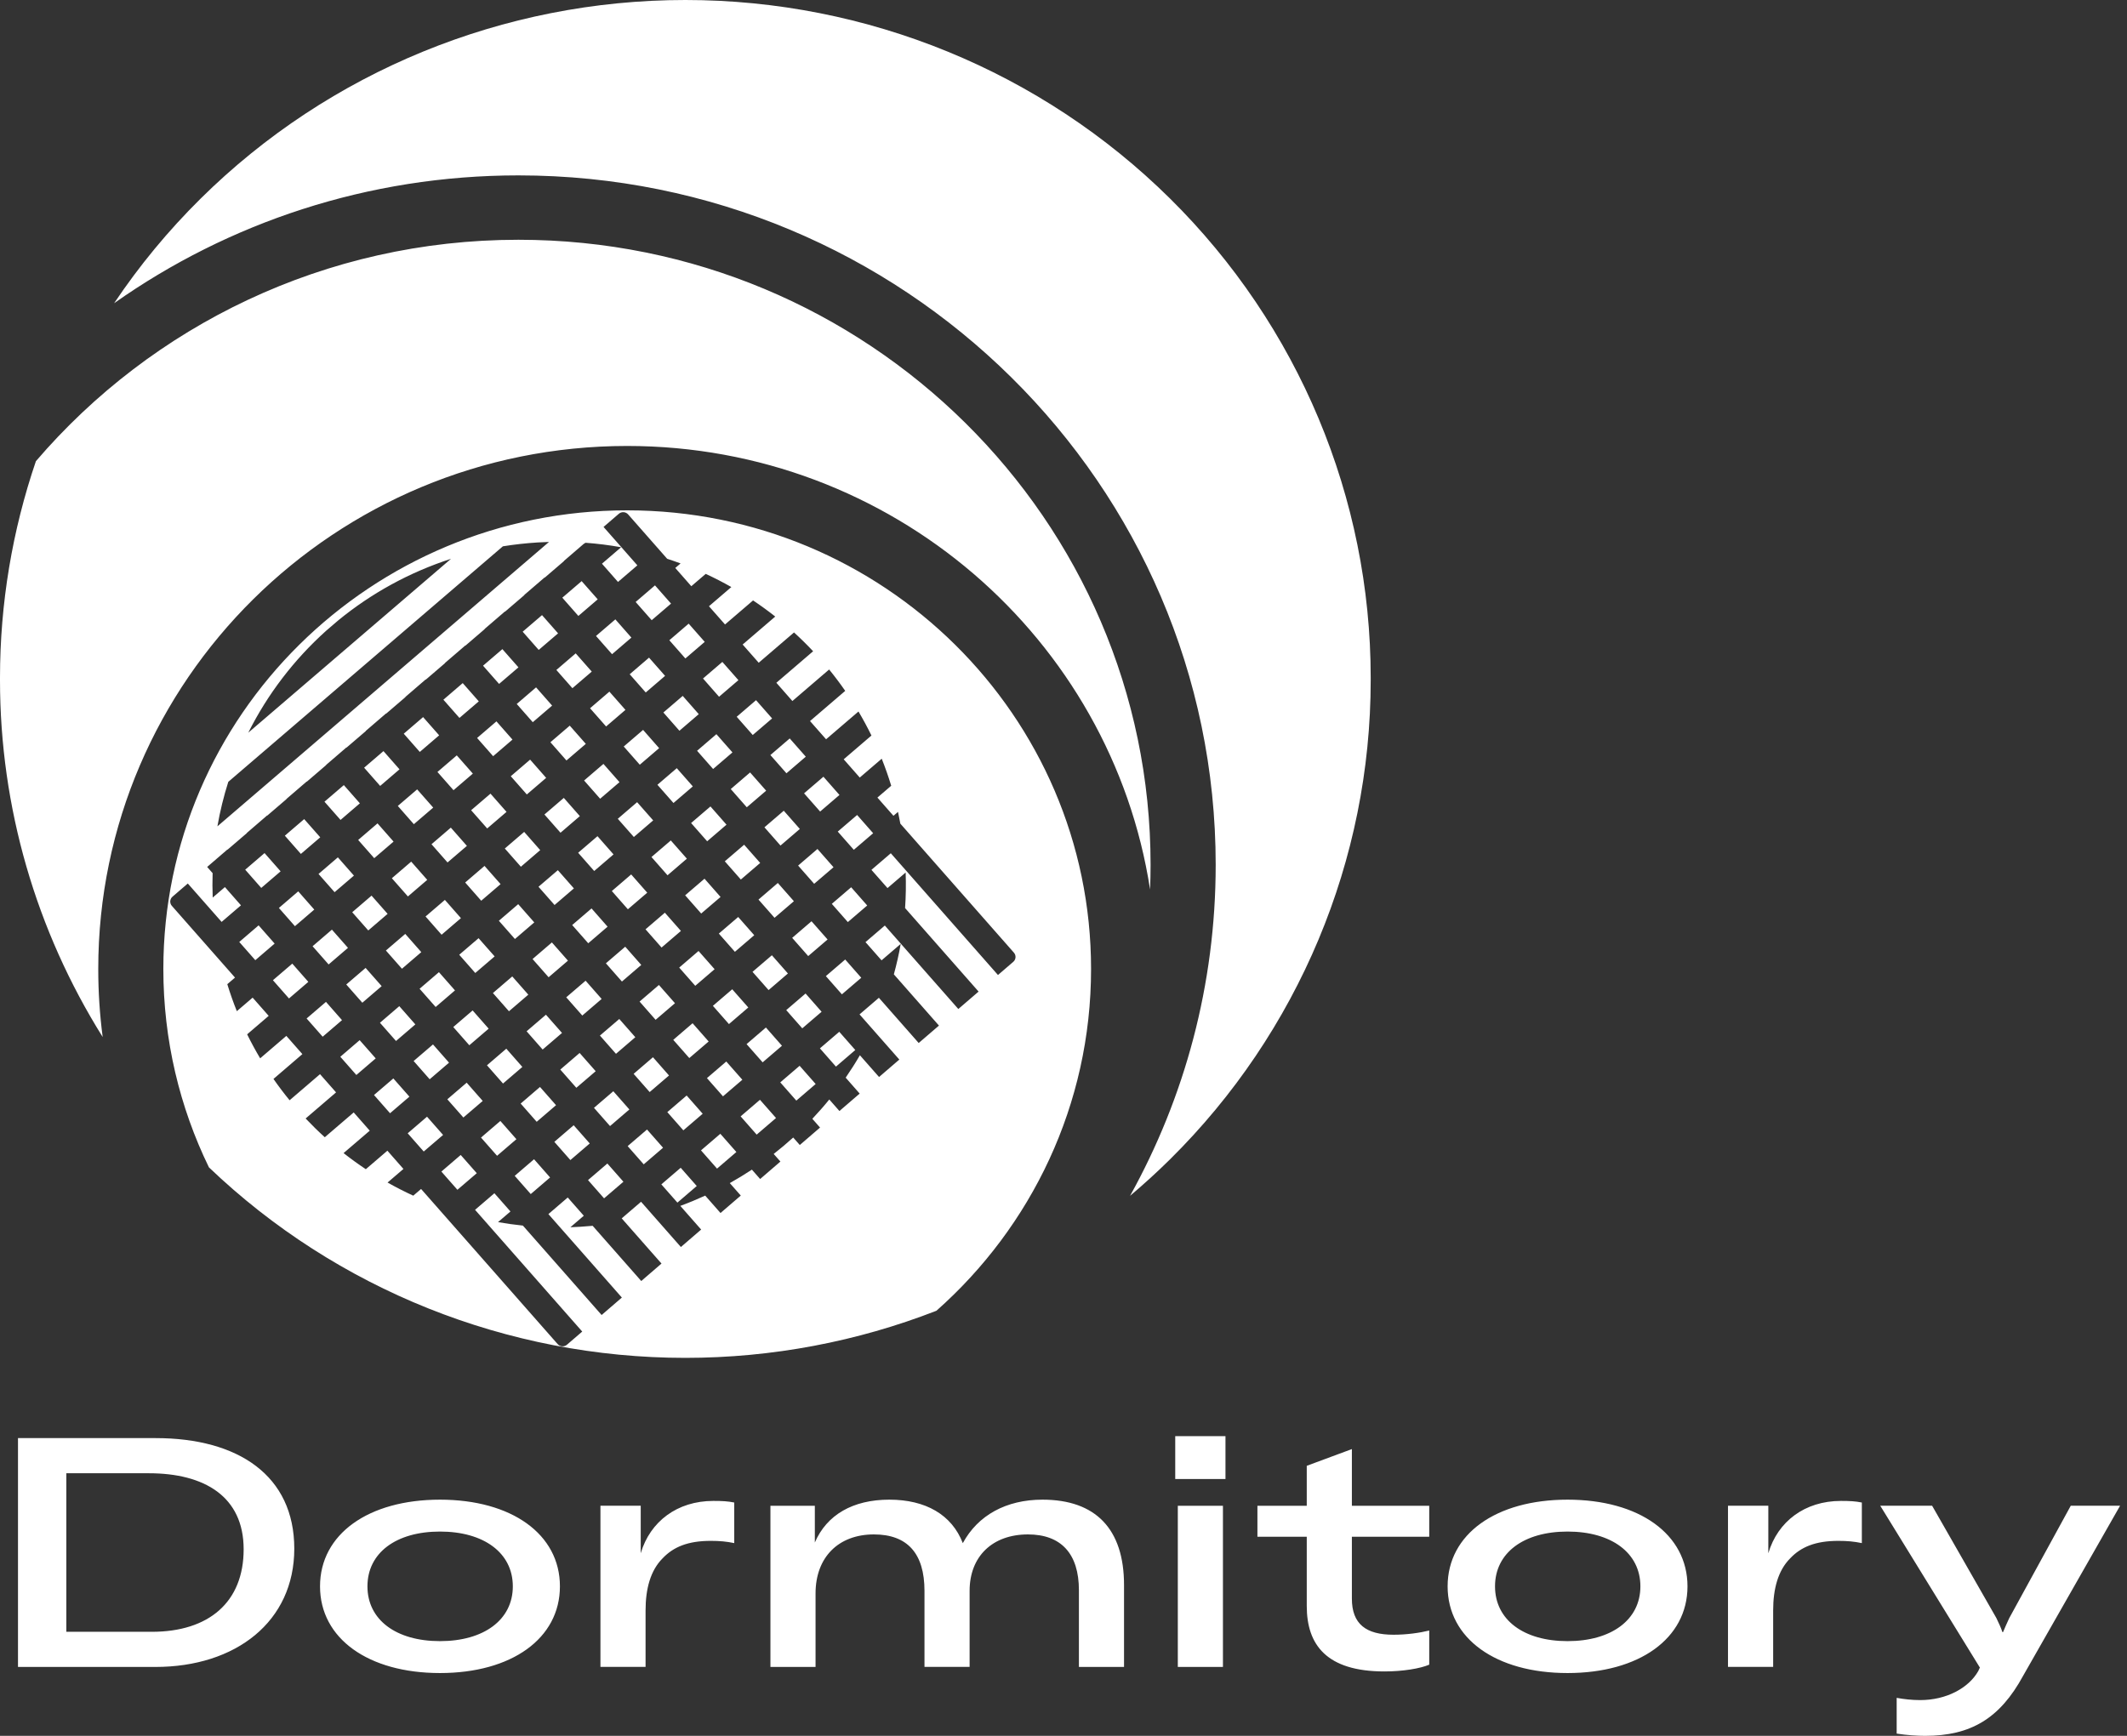
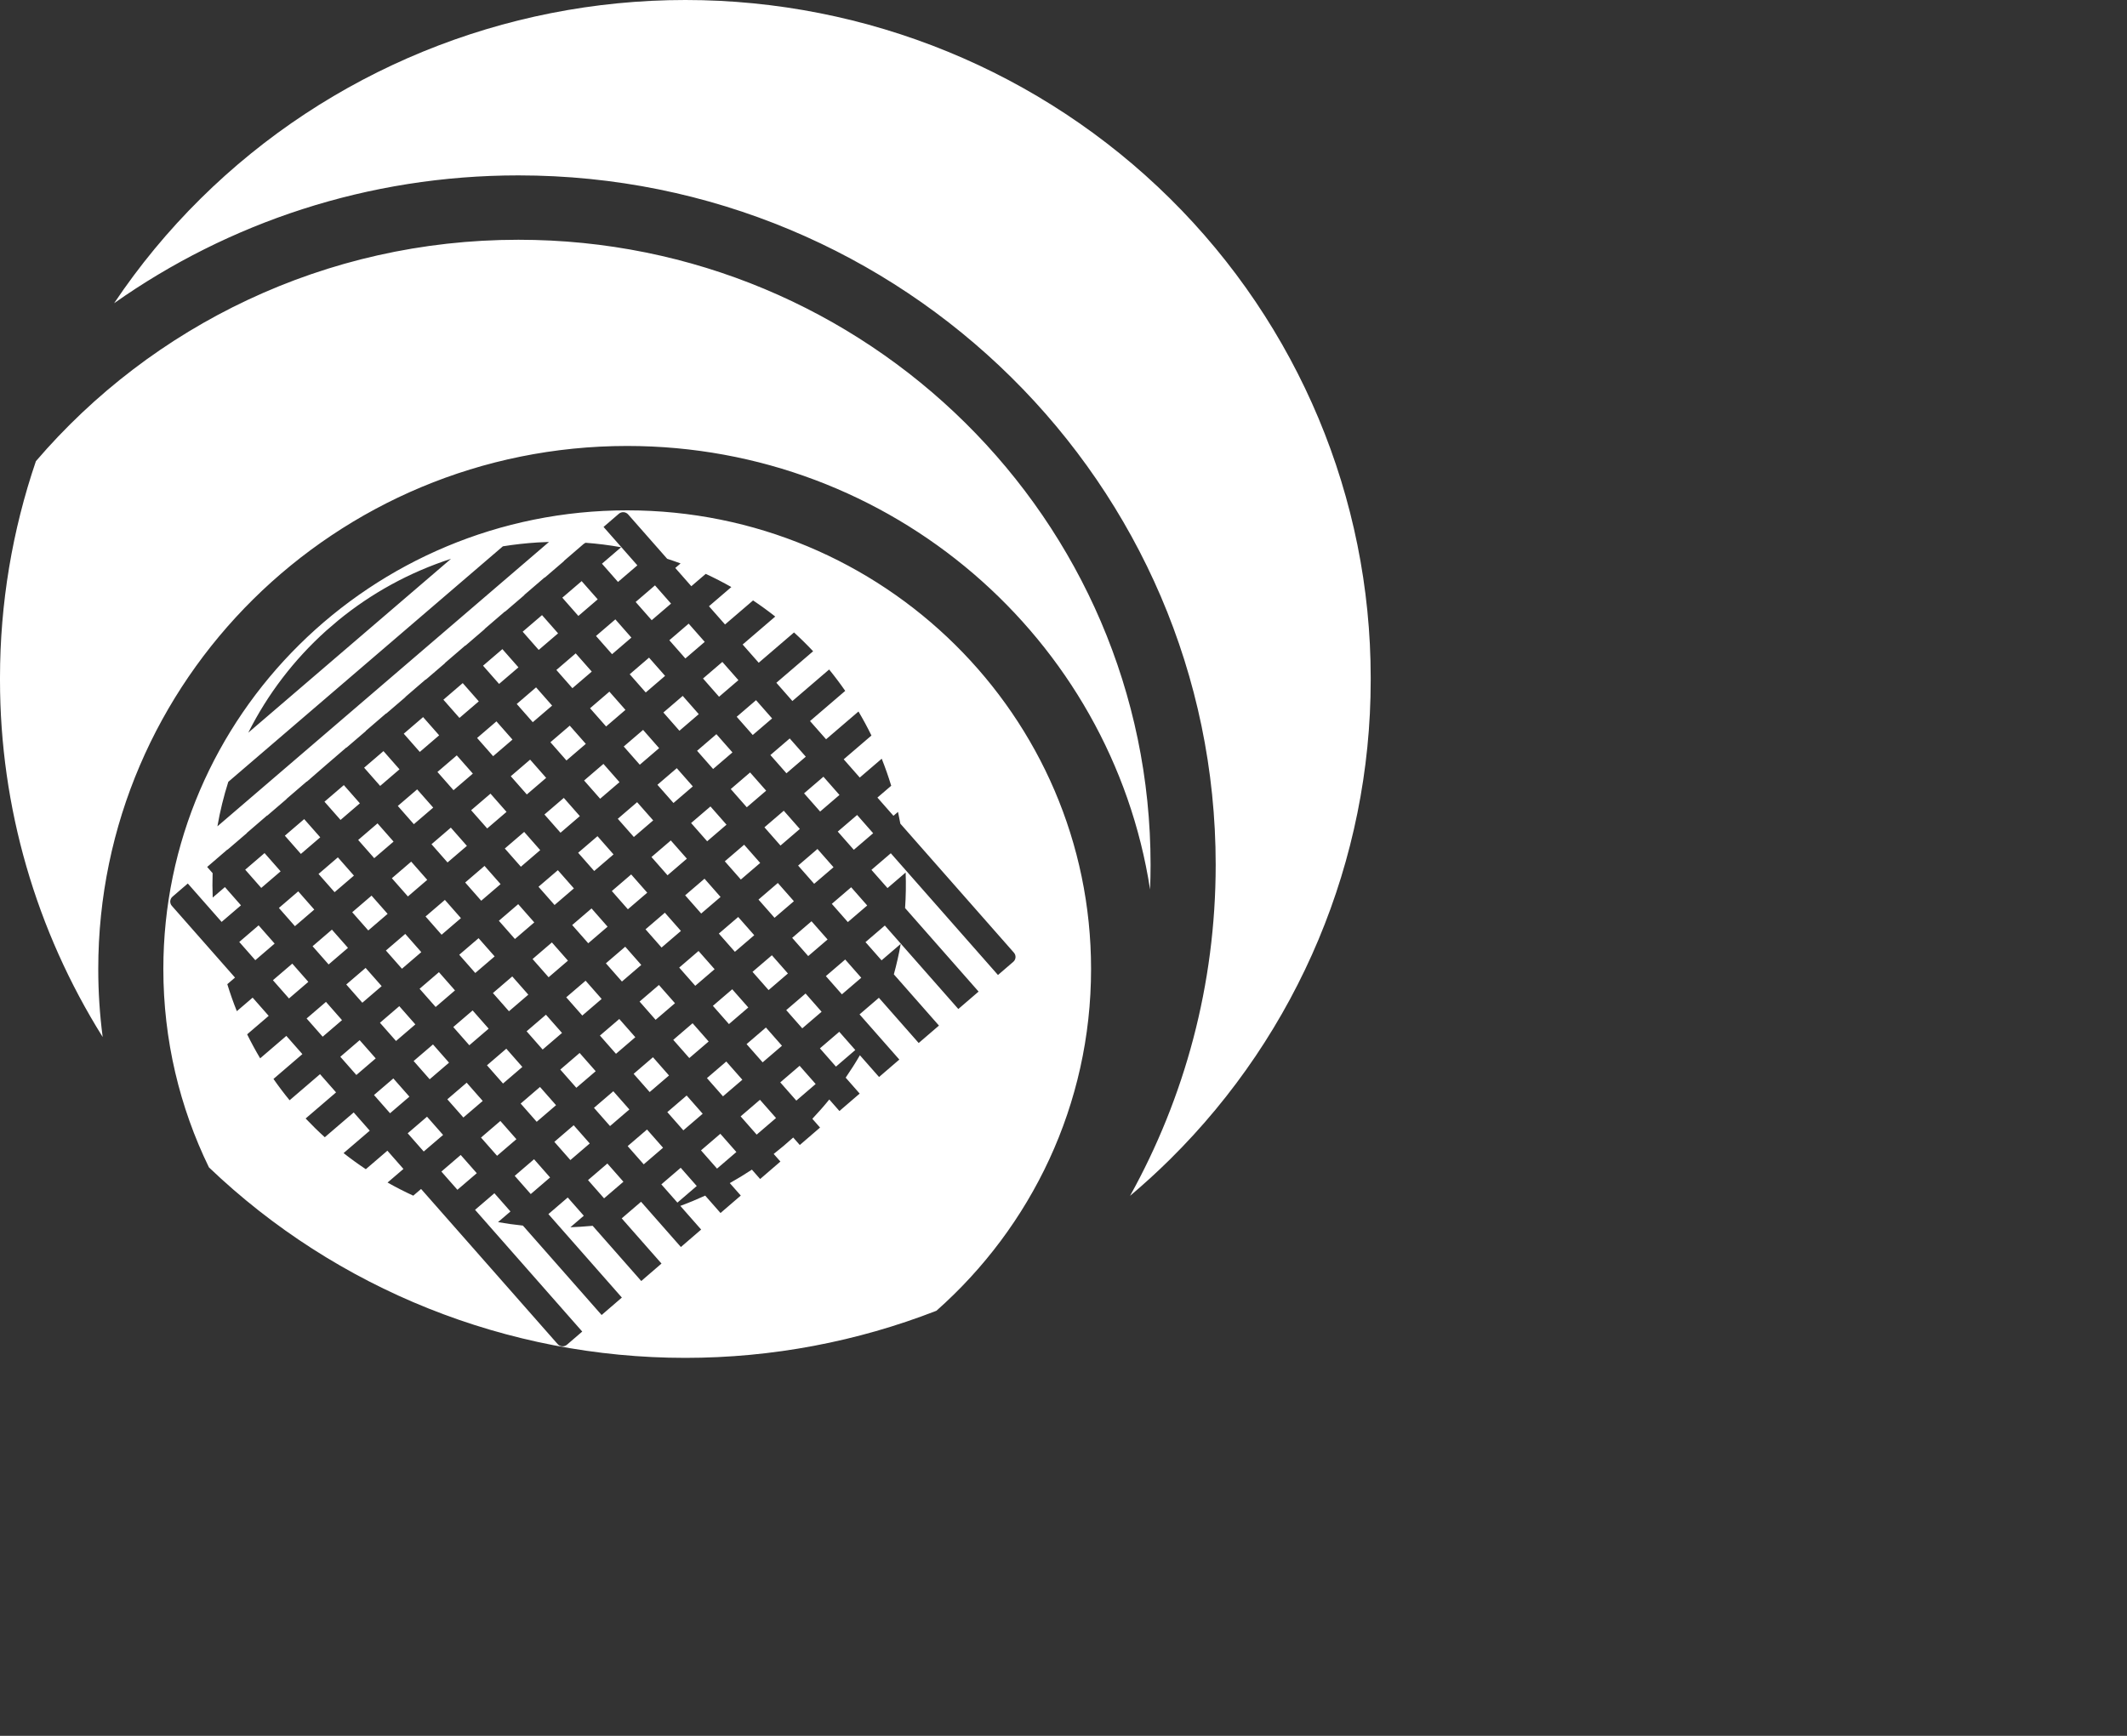
<svg xmlns="http://www.w3.org/2000/svg" width="98" height="80" viewBox="0 0 98 80" fill="none">
  <rect x="0" y="0" width="98" height="80" fill="#333333" stroke="none" />
-   <path fill-rule="evenodd" clip-rule="evenodd" d="M0.829 76.823V66.278H7.173C10.99 66.278 13.559 68.015 13.559 71.373C13.559 74.731 10.87 76.825 7.157 76.825H0.831L0.829 76.823ZM3.056 75.205H6.993C9.623 75.205 11.226 73.838 11.226 71.402C11.226 68.966 9.414 67.898 6.859 67.898H3.056V75.205ZM14.745 73.11C14.745 70.703 16.973 69.115 20.272 69.115C23.569 69.115 25.798 70.703 25.798 73.11C25.798 75.517 23.569 77.106 20.272 77.106C16.973 77.106 14.745 75.516 14.745 73.11ZM23.628 73.11C23.628 71.565 22.291 70.585 20.272 70.585C18.252 70.585 16.93 71.565 16.93 73.11C16.93 74.655 18.252 75.635 20.272 75.635C22.291 75.635 23.628 74.655 23.628 73.11ZM29.523 71.58C29.954 70.124 31.202 69.173 32.865 69.173C33.281 69.173 33.533 69.187 33.83 69.247V71.117C33.473 71.043 33.162 71.014 32.745 71.014C31.691 71.014 31.023 71.297 30.531 71.817C29.966 72.382 29.744 73.228 29.744 74.223V76.821H27.665V69.395H29.521V71.578L29.523 71.58ZM35.497 69.397H37.543V71.09C38.092 69.814 39.297 69.115 40.974 69.115C42.651 69.115 43.856 69.811 44.361 71.119C45.058 69.829 46.366 69.115 48.031 69.115C50.482 69.115 51.789 70.466 51.789 73.05V76.823H49.71V73.288C49.71 71.609 48.893 70.717 47.362 70.717C45.728 70.717 44.674 71.728 44.674 73.317V76.821H42.595V73.317C42.595 71.594 41.808 70.717 40.264 70.717C38.63 70.717 37.576 71.771 37.576 73.436V76.823H35.497V69.397ZM54.148 68.164V66.188H56.463V68.164H54.148ZM54.267 76.823V69.397H56.346V76.823H54.267ZM57.935 70.823V69.397H60.208V67.555L62.287 66.784V69.397H65.851V70.823H62.287V73.676C62.287 74.85 62.941 75.34 64.204 75.34C64.826 75.34 65.42 75.252 65.851 75.146V76.72C65.435 76.898 64.635 77.032 63.787 77.032C61.113 77.032 60.208 75.798 60.208 74.016V70.823H57.935ZM66.698 73.11C66.698 70.703 68.925 69.115 72.224 69.115C75.522 69.115 77.75 70.703 77.75 73.11C77.75 75.517 75.522 77.106 72.224 77.106C68.925 77.106 66.698 75.516 66.698 73.11ZM75.58 73.11C75.58 71.565 74.243 70.585 72.224 70.585C70.204 70.585 68.882 71.565 68.882 73.11C68.882 74.655 70.204 75.635 72.224 75.635C74.243 75.635 75.58 74.655 75.58 73.11ZM81.476 71.58C81.906 70.124 83.155 69.173 84.817 69.173C85.234 69.173 85.486 69.187 85.783 69.247V71.117C85.426 71.043 85.115 71.014 84.698 71.014C83.643 71.014 82.975 71.297 82.484 71.817C81.919 72.382 81.697 73.228 81.697 74.223V76.821H79.616V69.395H81.474V71.578L81.476 71.58ZM87.388 79.897V78.249C87.713 78.309 88.086 78.352 88.473 78.352C89.675 78.352 90.7 77.801 91.147 77.015L91.221 76.853L86.631 69.395H89.021L91.978 74.565C92.112 74.847 92.186 74.996 92.26 75.219H92.289C92.378 74.996 92.453 74.847 92.572 74.579L95.409 69.395H97.681L93.211 77.238C92.143 79.198 90.804 80 88.695 80C88.339 80 87.865 79.971 87.388 79.897Z" fill="white" />
-   <path fill-rule="evenodd" clip-rule="evenodd" d="M9.626 53.8C8.28 51.032 7.526 47.931 7.526 44.658C7.526 32.992 17.103 23.52 28.898 23.52C40.694 23.52 50.27 32.992 50.27 44.658C50.27 50.913 47.517 56.538 43.145 60.409C39.495 61.83 35.575 62.58 31.577 62.58C23.379 62.58 15.509 59.427 9.626 53.8ZM10.519 36.032C10.307 36.699 10.138 37.384 10.017 38.083L25.294 24.977C25.12 24.982 24.946 24.99 24.772 25C24.229 25.034 23.695 25.094 23.17 25.178L10.519 36.032ZM11.439 33.767L20.78 25.754C18.857 26.377 17.102 27.348 15.587 28.589L15.026 29.07C13.55 30.397 12.33 31.99 11.439 33.767ZM10.828 45.054L10.473 45.358C10.603 45.781 10.749 46.196 10.912 46.602L11.64 45.978L12.38 46.818L11.387 47.669C11.573 48.047 11.773 48.416 11.987 48.775L13.193 47.741L13.932 48.581L12.6 49.725C12.835 50.062 13.083 50.39 13.343 50.708L14.745 49.505L15.484 50.345L14.082 51.548C14.365 51.847 14.659 52.135 14.964 52.412L16.297 51.269L17.036 52.109L15.83 53.143C16.162 53.404 16.503 53.651 16.855 53.885L17.849 53.032L18.588 53.873L17.857 54.5C18.242 54.717 18.637 54.919 19.041 55.105L19.401 54.796L25.694 61.946C25.746 62.006 25.821 62.043 25.901 62.048C25.981 62.053 26.06 62.027 26.121 61.975L26.826 61.368L21.888 55.757L22.779 54.993L23.519 55.833L22.946 56.324C23.324 56.391 23.706 56.444 24.092 56.484L27.719 60.605L28.652 59.801L25.267 55.954L26.158 55.189L26.898 56.03L26.28 56.56C26.437 56.554 26.594 56.547 26.752 56.537C26.938 56.526 27.122 56.511 27.306 56.494L29.545 59.038L30.478 58.234L28.645 56.151L29.536 55.386L31.371 57.471L32.305 56.667L31.345 55.576C31.735 55.433 32.117 55.274 32.492 55.102L33.197 55.904L34.131 55.1L33.625 54.526C33.973 54.331 34.312 54.123 34.643 53.905L35.023 54.337L35.957 53.533L35.647 53.182C35.957 52.94 36.256 52.688 36.546 52.425L36.85 52.77L37.783 51.966L37.428 51.562C37.699 51.275 37.96 50.979 38.209 50.672L38.676 51.203L39.609 50.4L38.964 49.666C39.195 49.33 39.414 48.986 39.619 48.633L40.502 49.636L41.436 48.832L39.603 46.75L40.494 45.985L42.328 48.069L43.262 47.266L41.184 44.905C41.31 44.444 41.416 43.977 41.5 43.502L40.617 44.259L39.877 43.419L40.768 42.655L44.154 46.502L45.088 45.699L41.701 41.85C41.738 41.31 41.747 40.764 41.727 40.212L40.891 40.929L40.151 40.089L41.043 39.324L45.981 44.935L46.686 44.328C46.747 44.276 46.784 44.202 46.789 44.123C46.795 44.044 46.768 43.966 46.716 43.906L41.483 37.96C41.45 37.779 41.414 37.598 41.375 37.418L41.165 37.598L40.426 36.758L41.062 36.213C40.933 35.789 40.787 35.374 40.625 34.967L39.613 35.835L38.873 34.994L40.151 33.898C39.967 33.52 39.767 33.151 39.554 32.791L38.061 34.071L37.321 33.231L38.943 31.84C38.709 31.502 38.461 31.173 38.202 30.855L36.509 32.308L35.77 31.467L37.464 30.014C37.182 29.714 36.888 29.425 36.584 29.148L34.957 30.544L34.217 29.704L35.719 28.415C35.389 28.154 35.047 27.906 34.697 27.672L33.405 28.78L32.665 27.94L33.696 27.055C33.312 26.837 32.918 26.635 32.515 26.448L31.852 27.017L31.113 26.176L31.357 25.967C31.153 25.892 30.948 25.82 30.74 25.753L28.94 23.707C28.887 23.648 28.813 23.611 28.733 23.605C28.653 23.6 28.574 23.626 28.513 23.678L27.808 24.285L29.366 26.055L28.474 26.82L27.735 25.979L28.618 25.221C28.078 25.124 27.528 25.055 26.971 25.014L26.922 25.056L26.915 25.048L25.982 25.852L25.987 25.858L25.096 26.623L25.089 26.616L24.155 27.419L24.161 27.425L23.269 28.19L23.263 28.182L22.329 28.986L22.334 28.992L21.443 29.757L21.437 29.75L20.503 30.553L20.508 30.559L19.617 31.324L19.61 31.316L18.677 32.12L18.682 32.126L17.79 32.891L17.784 32.883L16.85 33.687L16.855 33.693L15.964 34.457L15.958 34.45L15.024 35.254L15.029 35.259L14.138 36.024L14.132 36.017L13.198 36.821L13.203 36.826L12.311 37.591L12.305 37.584L11.372 38.388L11.377 38.393L10.485 39.158L10.479 39.151L9.545 39.955L9.796 40.24C9.784 40.612 9.785 40.988 9.8 41.366L10.363 40.883L11.102 41.724L10.211 42.488L8.653 40.718L7.948 41.325C7.887 41.377 7.85 41.451 7.844 41.53C7.839 41.61 7.865 41.688 7.918 41.748L10.828 45.054ZM15.842 36.183L16.581 37.023L15.69 37.788L14.95 36.948L15.842 36.183ZM18.784 52.23L19.675 51.465L20.415 52.306L19.523 53.07L18.784 52.23ZM17.232 50.466L18.123 49.702L18.863 50.542L17.971 51.306L17.232 50.466ZM32.47 29.582L31.578 30.347L30.839 29.507L31.73 28.742L32.47 29.582ZM17.668 34.616L18.407 35.456L17.516 36.221L16.777 35.381L17.668 34.616ZM21.32 31.482L22.06 32.323L21.169 33.087L20.429 32.247L21.32 31.482ZM40.23 38.401L39.339 39.165L38.599 38.325L39.491 37.56L40.23 38.401ZM34.863 52.291L34.124 51.45L35.015 50.686L35.755 51.526L34.863 52.291ZM27.832 55.228L27.093 54.387L27.984 53.623L28.724 54.463L27.832 55.228ZM33.473 38.007L32.582 38.772L31.842 37.931L32.734 37.167L33.473 38.007ZM35.025 39.771L34.134 40.535L33.395 39.695L34.286 38.931L35.025 39.771ZM36.578 41.534L35.686 42.299L34.947 41.459L35.838 40.694L36.578 41.534ZM36.303 44.865L35.412 45.63L34.672 44.789L35.564 44.025L36.303 44.865ZM34.022 31.346L33.13 32.111L32.391 31.27L33.282 30.506L34.022 31.346ZM37.126 34.873L36.235 35.638L35.495 34.798L36.386 34.033L37.126 34.873ZM11.024 43.412L11.915 42.647L12.654 43.487L11.763 44.252L11.024 43.412ZM19.22 36.38L19.96 37.22L19.068 37.985L18.329 37.144L19.22 36.38ZM21.046 34.813L21.786 35.653L20.895 36.418L20.155 35.577L21.046 34.813ZM31.211 55.425L30.471 54.584L31.363 53.819L32.102 54.66L31.211 55.425ZM33.199 41.338L32.307 42.102L31.568 41.262L32.46 40.497L33.199 41.338ZM34.751 43.101L33.86 43.866L33.12 43.026L34.012 42.261L34.751 43.101ZM32.033 45.433L31.294 44.593L32.185 43.828L32.925 44.668L32.033 45.433ZM24.973 28.349L25.713 29.189L24.821 29.953L24.082 29.113L24.973 28.349ZM36.69 50.724L35.95 49.883L36.842 49.119L37.581 49.959L36.69 50.724ZM30.178 26.978L30.918 27.819L30.026 28.583L29.287 27.743L30.178 26.978ZM15.68 48.703L16.571 47.938L17.311 48.778L16.419 49.543L15.68 48.703ZM14.127 46.939L15.019 46.174L15.758 47.015L14.867 47.779L14.127 46.939ZM24.425 35.009L25.164 35.85L24.273 36.614L23.534 35.774L24.425 35.009ZM26.251 33.443L26.991 34.283L26.099 35.048L25.36 34.207L26.251 33.443ZM26.799 26.782L27.539 27.622L26.648 28.387L25.908 27.546L26.799 26.782ZM35.574 33.11L34.682 33.874L33.943 33.034L34.834 32.269L35.574 33.11ZM15.567 39.513L16.307 40.354L15.416 41.118L14.676 40.278L15.567 39.513ZM17.394 37.947L18.133 38.787L17.242 39.551L16.503 38.711L17.394 37.947ZM33.037 53.858L32.298 53.017L33.189 52.253L33.928 53.093L33.037 53.858ZM29.659 53.661L28.919 52.821L29.811 52.056L30.55 52.896L29.659 53.661ZM26.28 53.464L25.541 52.624L26.432 51.859L27.172 52.699L26.28 53.464ZM22.902 53.267L22.162 52.427L23.054 51.662L23.793 52.502L22.902 53.267ZM20.61 50.663L21.502 49.898L22.241 50.739L21.35 51.503L20.61 50.663ZM19.058 48.899L19.95 48.135L20.689 48.975L19.797 49.74L19.058 48.899ZM17.506 47.136L18.397 46.371L19.137 47.212L18.246 47.976L17.506 47.136ZM15.954 45.372L16.845 44.608L17.585 45.448L16.694 46.213L15.954 45.372ZM12.575 45.175L13.467 44.411L14.206 45.251L13.315 46.016L12.575 45.175ZM12.85 41.845L13.741 41.08L14.48 41.92L13.589 42.685L12.85 41.845ZM24.454 55.031L23.715 54.191L24.606 53.426L25.345 54.266L24.454 55.031ZM21.075 54.834L20.336 53.994L21.227 53.229L21.967 54.069L21.075 54.834ZM33.586 47.197L32.846 46.356L33.737 45.592L34.477 46.432L33.586 47.197ZM31.759 48.763L31.02 47.923L31.911 47.158L32.651 47.999L31.759 48.763ZM29.933 50.33L29.194 49.49L30.085 48.725L30.824 49.566L29.933 50.33ZM28.107 51.897L27.367 51.057L28.258 50.292L28.998 51.132L28.107 51.897ZM22.873 33.246L23.612 34.086L22.721 34.851L21.982 34.011L22.873 33.246ZM24.699 31.679L25.439 32.519L24.547 33.284L23.808 32.444L24.699 31.679ZM14.015 37.75L14.755 38.59L13.863 39.355L13.124 38.514L14.015 37.75ZM28.077 31.876L28.817 32.716L27.926 33.481L27.186 32.641L28.077 31.876ZM30.369 34.48L29.478 35.244L28.738 34.404L29.63 33.639L30.369 34.48ZM31.921 36.243L31.03 37.008L30.29 36.168L31.182 35.403L31.921 36.243ZM39.956 41.731L39.064 42.496L38.325 41.656L39.217 40.891L39.956 41.731ZM19.494 33.049L20.234 33.889L19.342 34.654L18.603 33.814L19.494 33.049ZM14.402 43.609L15.293 42.844L16.033 43.684L15.141 44.449L14.402 43.609ZM17.119 41.277L17.859 42.117L16.968 42.882L16.228 42.042L17.119 41.277ZM18.946 39.71L19.685 40.55L18.794 41.315L18.055 40.475L18.946 39.71ZM26.525 30.112L27.265 30.952L26.373 31.717L25.634 30.877L26.525 30.112ZM28.352 28.545L29.091 29.385L28.2 30.15L27.46 29.31L28.352 28.545ZM30.643 31.149L29.752 31.914L29.013 31.074L29.904 30.309L30.643 31.149ZM36.852 38.204L35.961 38.969L35.221 38.128L36.112 37.364L36.852 38.204ZM38.404 39.968L37.512 40.732L36.773 39.892L37.664 39.127L38.404 39.968ZM38.13 43.298L37.238 44.063L36.499 43.223L37.39 42.458L38.13 43.298ZM37.855 46.629L36.964 47.393L36.225 46.553L37.116 45.788L37.855 46.629ZM35.138 48.96L34.398 48.12L35.289 47.355L36.029 48.196L35.138 48.96ZM33.311 50.527L32.572 49.687L33.463 48.922L34.203 49.762L33.311 50.527ZM31.485 52.094L30.746 51.254L31.637 50.489L32.376 51.329L31.485 52.094ZM24.728 51.7L23.989 50.86L24.88 50.095L25.619 50.935L24.728 51.7ZM22.437 49.096L23.328 48.331L24.067 49.172L23.176 49.937L22.437 49.096ZM20.884 47.333L21.776 46.568L22.515 47.408L21.624 48.173L20.884 47.333ZM19.332 45.569L20.224 44.804L20.963 45.645L20.072 46.409L19.332 45.569ZM17.78 43.806L18.672 43.041L19.411 43.881L18.52 44.646L17.78 43.806ZM20.498 41.474L21.237 42.314L20.346 43.079L19.607 42.238L20.498 41.474ZM22.324 39.907L23.064 40.747L22.172 41.512L21.433 40.672L22.324 39.907ZM24.151 38.34L24.89 39.18L23.999 39.945L23.259 39.105L24.151 38.34ZM25.977 36.773L26.716 37.613L25.825 38.378L25.085 37.538L25.977 36.773ZM27.803 35.206L28.543 36.047L27.651 36.811L26.912 35.971L27.803 35.206ZM30.095 37.81L29.204 38.575L28.464 37.735L29.355 36.97L30.095 37.81ZM31.647 39.574L30.756 40.339L30.016 39.498L30.907 38.734L31.647 39.574ZM11.298 40.081L12.189 39.316L12.929 40.157L12.037 40.922L11.298 40.081ZM39.682 45.062L38.79 45.826L38.051 44.986L38.942 44.221L39.682 45.062ZM23.147 29.916L23.887 30.756L22.995 31.52L22.256 30.68L23.147 29.916ZM20.772 38.143L21.512 38.984L20.62 39.748L19.881 38.908L20.772 38.143ZM22.599 36.577L23.338 37.417L22.447 38.181L21.707 37.341L22.599 36.577ZM32.195 32.913L31.304 33.678L30.565 32.837L31.456 32.072L32.195 32.913ZM33.747 34.676L32.856 35.441L32.117 34.601L33.008 33.836L33.747 34.676ZM35.3 36.44L34.408 37.205L33.669 36.365L34.56 35.6L35.3 36.44ZM38.678 36.637L37.787 37.402L37.047 36.562L37.939 35.797L38.678 36.637ZM26.554 50.133L25.815 49.293L26.706 48.528L27.446 49.369L26.554 50.133ZM24.263 47.529L25.154 46.765L25.894 47.605L25.002 48.37L24.263 47.529ZM22.711 45.766L23.602 45.001L24.342 45.841L23.45 46.606L22.711 45.766ZM21.159 44.002L22.05 43.238L22.79 44.078L21.898 44.842L21.159 44.002ZM23.876 41.67L24.616 42.511L23.725 43.276L22.985 42.435L23.876 41.67ZM25.703 40.104L26.442 40.944L25.551 41.709L24.811 40.868L25.703 40.104ZM27.529 38.537L28.268 39.377L27.377 40.142L26.638 39.301L27.529 38.537ZM29.821 41.141L28.929 41.906L28.19 41.065L29.081 40.3L29.821 41.141ZM31.373 42.904L30.481 43.669L29.742 42.829L30.633 42.064L31.373 42.904ZM28.655 45.236L27.916 44.396L28.807 43.631L29.546 44.471L28.655 45.236ZM26.829 46.803L26.089 45.963L26.981 45.198L27.72 46.038L26.829 46.803ZM24.537 44.199L25.428 43.434L26.168 44.274L25.277 45.039L24.537 44.199ZM27.255 41.867L27.994 42.708L27.103 43.472L26.363 42.632L27.255 41.867ZM39.407 48.392L38.516 49.157L37.777 48.316L38.668 47.552L39.407 48.392ZM30.207 47L29.468 46.159L30.359 45.395L31.099 46.235L30.207 47ZM28.381 48.567L27.641 47.726L28.533 46.962L29.272 47.802L28.381 48.567ZM5.258 13.975C6.413 12.251 7.747 10.632 9.249 9.148C15.171 3.291 23.202 0 31.577 0C39.952 0 47.984 3.291 53.906 9.148C59.827 15.004 63.154 22.948 63.154 31.231V31.349C63.154 39.632 59.827 47.576 53.906 53.433C53.313 54.018 52.7 54.578 52.067 55.112C54.581 50.583 56.012 45.383 56.012 39.856C56.012 22.32 41.617 8.083 23.887 8.083C16.945 8.083 10.515 10.265 5.258 13.975ZM1.654 21.255C6.998 15.014 14.978 11.05 23.887 11.05C39.961 11.05 53.012 23.957 53.012 39.856C53.012 40.237 53.004 40.617 52.989 40.994C51.203 29.427 41.09 20.553 28.898 20.553C15.447 20.553 4.527 31.354 4.527 44.658C4.527 45.72 4.596 46.765 4.731 47.793C1.663 42.893 0 37.206 0 31.349V31.231C0 27.807 0.569 24.441 1.654 21.255Z" fill="white" />
+   <path fill-rule="evenodd" clip-rule="evenodd" d="M9.626 53.8C8.28 51.032 7.526 47.931 7.526 44.658C7.526 32.992 17.103 23.52 28.898 23.52C40.694 23.52 50.27 32.992 50.27 44.658C50.27 50.913 47.517 56.538 43.145 60.409C39.495 61.83 35.575 62.58 31.577 62.58C23.379 62.58 15.509 59.427 9.626 53.8ZM10.519 36.032C10.307 36.699 10.138 37.384 10.017 38.083L25.294 24.977C25.12 24.982 24.946 24.99 24.772 25C24.229 25.034 23.695 25.094 23.17 25.178L10.519 36.032ZM11.439 33.767L20.78 25.754C18.857 26.377 17.102 27.348 15.587 28.589L15.026 29.07C13.55 30.397 12.33 31.99 11.439 33.767ZM10.828 45.054L10.473 45.358C10.603 45.781 10.749 46.196 10.912 46.602L11.64 45.978L12.38 46.818L11.387 47.669C11.573 48.047 11.773 48.416 11.987 48.775L13.193 47.741L13.932 48.581L12.6 49.725C12.835 50.062 13.083 50.39 13.343 50.708L14.745 49.505L15.484 50.345L14.082 51.548C14.365 51.847 14.659 52.135 14.964 52.412L16.297 51.269L17.036 52.109L15.83 53.143C16.162 53.404 16.503 53.651 16.855 53.885L17.849 53.032L18.588 53.873L17.857 54.5C18.242 54.717 18.637 54.919 19.041 55.105L19.401 54.796L25.694 61.946C25.746 62.006 25.821 62.043 25.901 62.048C25.981 62.053 26.06 62.027 26.121 61.975L26.826 61.368L21.888 55.757L22.779 54.993L23.519 55.833L22.946 56.324C23.324 56.391 23.706 56.444 24.092 56.484L27.719 60.605L28.652 59.801L25.267 55.954L26.158 55.189L26.898 56.03L26.28 56.56C26.437 56.554 26.594 56.547 26.752 56.537C26.938 56.526 27.122 56.511 27.306 56.494L29.545 59.038L30.478 58.234L28.645 56.151L29.536 55.386L31.371 57.471L32.305 56.667L31.345 55.576C31.735 55.433 32.117 55.274 32.492 55.102L33.197 55.904L34.131 55.1L33.625 54.526C33.973 54.331 34.312 54.123 34.643 53.905L35.023 54.337L35.957 53.533L35.647 53.182C35.957 52.94 36.256 52.688 36.546 52.425L36.85 52.77L37.783 51.966L37.428 51.562C37.699 51.275 37.96 50.979 38.209 50.672L38.676 51.203L39.609 50.4L38.964 49.666C39.195 49.33 39.414 48.986 39.619 48.633L40.502 49.636L41.436 48.832L39.603 46.75L40.494 45.985L42.328 48.069L43.262 47.266L41.184 44.905C41.31 44.444 41.416 43.977 41.5 43.502L40.617 44.259L39.877 43.419L40.768 42.655L44.154 46.502L45.088 45.699L41.701 41.85C41.738 41.31 41.747 40.764 41.727 40.212L40.891 40.929L40.151 40.089L41.043 39.324L45.981 44.935L46.686 44.328C46.747 44.276 46.784 44.202 46.789 44.123C46.795 44.044 46.768 43.966 46.716 43.906L41.483 37.96C41.45 37.779 41.414 37.598 41.375 37.418L41.165 37.598L40.426 36.758L41.062 36.213C40.933 35.789 40.787 35.374 40.625 34.967L39.613 35.835L38.873 34.994L40.151 33.898C39.967 33.52 39.767 33.151 39.554 32.791L38.061 34.071L37.321 33.231L38.943 31.84C38.709 31.502 38.461 31.173 38.202 30.855L36.509 32.308L35.77 31.467L37.464 30.014C37.182 29.714 36.888 29.425 36.584 29.148L34.957 30.544L34.217 29.704L35.719 28.415C35.389 28.154 35.047 27.906 34.697 27.672L33.405 28.78L32.665 27.94L33.696 27.055C33.312 26.837 32.918 26.635 32.515 26.448L31.852 27.017L31.113 26.176L31.357 25.967C31.153 25.892 30.948 25.82 30.74 25.753L28.94 23.707C28.887 23.648 28.813 23.611 28.733 23.605C28.653 23.6 28.574 23.626 28.513 23.678L27.808 24.285L29.366 26.055L28.474 26.82L27.735 25.979L28.618 25.221C28.078 25.124 27.528 25.055 26.971 25.014L26.922 25.056L26.915 25.048L25.982 25.852L25.987 25.858L25.096 26.623L25.089 26.616L24.155 27.419L24.161 27.425L23.269 28.19L23.263 28.182L22.329 28.986L22.334 28.992L21.443 29.757L21.437 29.75L20.503 30.553L20.508 30.559L19.617 31.324L19.61 31.316L18.677 32.12L18.682 32.126L17.79 32.891L17.784 32.883L16.85 33.687L16.855 33.693L15.964 34.457L15.958 34.45L15.024 35.254L14.138 36.024L14.132 36.017L13.198 36.821L13.203 36.826L12.311 37.591L12.305 37.584L11.372 38.388L11.377 38.393L10.485 39.158L10.479 39.151L9.545 39.955L9.796 40.24C9.784 40.612 9.785 40.988 9.8 41.366L10.363 40.883L11.102 41.724L10.211 42.488L8.653 40.718L7.948 41.325C7.887 41.377 7.85 41.451 7.844 41.53C7.839 41.61 7.865 41.688 7.918 41.748L10.828 45.054ZM15.842 36.183L16.581 37.023L15.69 37.788L14.95 36.948L15.842 36.183ZM18.784 52.23L19.675 51.465L20.415 52.306L19.523 53.07L18.784 52.23ZM17.232 50.466L18.123 49.702L18.863 50.542L17.971 51.306L17.232 50.466ZM32.47 29.582L31.578 30.347L30.839 29.507L31.73 28.742L32.47 29.582ZM17.668 34.616L18.407 35.456L17.516 36.221L16.777 35.381L17.668 34.616ZM21.32 31.482L22.06 32.323L21.169 33.087L20.429 32.247L21.32 31.482ZM40.23 38.401L39.339 39.165L38.599 38.325L39.491 37.56L40.23 38.401ZM34.863 52.291L34.124 51.45L35.015 50.686L35.755 51.526L34.863 52.291ZM27.832 55.228L27.093 54.387L27.984 53.623L28.724 54.463L27.832 55.228ZM33.473 38.007L32.582 38.772L31.842 37.931L32.734 37.167L33.473 38.007ZM35.025 39.771L34.134 40.535L33.395 39.695L34.286 38.931L35.025 39.771ZM36.578 41.534L35.686 42.299L34.947 41.459L35.838 40.694L36.578 41.534ZM36.303 44.865L35.412 45.63L34.672 44.789L35.564 44.025L36.303 44.865ZM34.022 31.346L33.13 32.111L32.391 31.27L33.282 30.506L34.022 31.346ZM37.126 34.873L36.235 35.638L35.495 34.798L36.386 34.033L37.126 34.873ZM11.024 43.412L11.915 42.647L12.654 43.487L11.763 44.252L11.024 43.412ZM19.22 36.38L19.96 37.22L19.068 37.985L18.329 37.144L19.22 36.38ZM21.046 34.813L21.786 35.653L20.895 36.418L20.155 35.577L21.046 34.813ZM31.211 55.425L30.471 54.584L31.363 53.819L32.102 54.66L31.211 55.425ZM33.199 41.338L32.307 42.102L31.568 41.262L32.46 40.497L33.199 41.338ZM34.751 43.101L33.86 43.866L33.12 43.026L34.012 42.261L34.751 43.101ZM32.033 45.433L31.294 44.593L32.185 43.828L32.925 44.668L32.033 45.433ZM24.973 28.349L25.713 29.189L24.821 29.953L24.082 29.113L24.973 28.349ZM36.69 50.724L35.95 49.883L36.842 49.119L37.581 49.959L36.69 50.724ZM30.178 26.978L30.918 27.819L30.026 28.583L29.287 27.743L30.178 26.978ZM15.68 48.703L16.571 47.938L17.311 48.778L16.419 49.543L15.68 48.703ZM14.127 46.939L15.019 46.174L15.758 47.015L14.867 47.779L14.127 46.939ZM24.425 35.009L25.164 35.85L24.273 36.614L23.534 35.774L24.425 35.009ZM26.251 33.443L26.991 34.283L26.099 35.048L25.36 34.207L26.251 33.443ZM26.799 26.782L27.539 27.622L26.648 28.387L25.908 27.546L26.799 26.782ZM35.574 33.11L34.682 33.874L33.943 33.034L34.834 32.269L35.574 33.11ZM15.567 39.513L16.307 40.354L15.416 41.118L14.676 40.278L15.567 39.513ZM17.394 37.947L18.133 38.787L17.242 39.551L16.503 38.711L17.394 37.947ZM33.037 53.858L32.298 53.017L33.189 52.253L33.928 53.093L33.037 53.858ZM29.659 53.661L28.919 52.821L29.811 52.056L30.55 52.896L29.659 53.661ZM26.28 53.464L25.541 52.624L26.432 51.859L27.172 52.699L26.28 53.464ZM22.902 53.267L22.162 52.427L23.054 51.662L23.793 52.502L22.902 53.267ZM20.61 50.663L21.502 49.898L22.241 50.739L21.35 51.503L20.61 50.663ZM19.058 48.899L19.95 48.135L20.689 48.975L19.797 49.74L19.058 48.899ZM17.506 47.136L18.397 46.371L19.137 47.212L18.246 47.976L17.506 47.136ZM15.954 45.372L16.845 44.608L17.585 45.448L16.694 46.213L15.954 45.372ZM12.575 45.175L13.467 44.411L14.206 45.251L13.315 46.016L12.575 45.175ZM12.85 41.845L13.741 41.08L14.48 41.92L13.589 42.685L12.85 41.845ZM24.454 55.031L23.715 54.191L24.606 53.426L25.345 54.266L24.454 55.031ZM21.075 54.834L20.336 53.994L21.227 53.229L21.967 54.069L21.075 54.834ZM33.586 47.197L32.846 46.356L33.737 45.592L34.477 46.432L33.586 47.197ZM31.759 48.763L31.02 47.923L31.911 47.158L32.651 47.999L31.759 48.763ZM29.933 50.33L29.194 49.49L30.085 48.725L30.824 49.566L29.933 50.33ZM28.107 51.897L27.367 51.057L28.258 50.292L28.998 51.132L28.107 51.897ZM22.873 33.246L23.612 34.086L22.721 34.851L21.982 34.011L22.873 33.246ZM24.699 31.679L25.439 32.519L24.547 33.284L23.808 32.444L24.699 31.679ZM14.015 37.75L14.755 38.59L13.863 39.355L13.124 38.514L14.015 37.75ZM28.077 31.876L28.817 32.716L27.926 33.481L27.186 32.641L28.077 31.876ZM30.369 34.48L29.478 35.244L28.738 34.404L29.63 33.639L30.369 34.48ZM31.921 36.243L31.03 37.008L30.29 36.168L31.182 35.403L31.921 36.243ZM39.956 41.731L39.064 42.496L38.325 41.656L39.217 40.891L39.956 41.731ZM19.494 33.049L20.234 33.889L19.342 34.654L18.603 33.814L19.494 33.049ZM14.402 43.609L15.293 42.844L16.033 43.684L15.141 44.449L14.402 43.609ZM17.119 41.277L17.859 42.117L16.968 42.882L16.228 42.042L17.119 41.277ZM18.946 39.71L19.685 40.55L18.794 41.315L18.055 40.475L18.946 39.71ZM26.525 30.112L27.265 30.952L26.373 31.717L25.634 30.877L26.525 30.112ZM28.352 28.545L29.091 29.385L28.2 30.15L27.46 29.31L28.352 28.545ZM30.643 31.149L29.752 31.914L29.013 31.074L29.904 30.309L30.643 31.149ZM36.852 38.204L35.961 38.969L35.221 38.128L36.112 37.364L36.852 38.204ZM38.404 39.968L37.512 40.732L36.773 39.892L37.664 39.127L38.404 39.968ZM38.13 43.298L37.238 44.063L36.499 43.223L37.39 42.458L38.13 43.298ZM37.855 46.629L36.964 47.393L36.225 46.553L37.116 45.788L37.855 46.629ZM35.138 48.96L34.398 48.12L35.289 47.355L36.029 48.196L35.138 48.96ZM33.311 50.527L32.572 49.687L33.463 48.922L34.203 49.762L33.311 50.527ZM31.485 52.094L30.746 51.254L31.637 50.489L32.376 51.329L31.485 52.094ZM24.728 51.7L23.989 50.86L24.88 50.095L25.619 50.935L24.728 51.7ZM22.437 49.096L23.328 48.331L24.067 49.172L23.176 49.937L22.437 49.096ZM20.884 47.333L21.776 46.568L22.515 47.408L21.624 48.173L20.884 47.333ZM19.332 45.569L20.224 44.804L20.963 45.645L20.072 46.409L19.332 45.569ZM17.78 43.806L18.672 43.041L19.411 43.881L18.52 44.646L17.78 43.806ZM20.498 41.474L21.237 42.314L20.346 43.079L19.607 42.238L20.498 41.474ZM22.324 39.907L23.064 40.747L22.172 41.512L21.433 40.672L22.324 39.907ZM24.151 38.34L24.89 39.18L23.999 39.945L23.259 39.105L24.151 38.34ZM25.977 36.773L26.716 37.613L25.825 38.378L25.085 37.538L25.977 36.773ZM27.803 35.206L28.543 36.047L27.651 36.811L26.912 35.971L27.803 35.206ZM30.095 37.81L29.204 38.575L28.464 37.735L29.355 36.97L30.095 37.81ZM31.647 39.574L30.756 40.339L30.016 39.498L30.907 38.734L31.647 39.574ZM11.298 40.081L12.189 39.316L12.929 40.157L12.037 40.922L11.298 40.081ZM39.682 45.062L38.79 45.826L38.051 44.986L38.942 44.221L39.682 45.062ZM23.147 29.916L23.887 30.756L22.995 31.52L22.256 30.68L23.147 29.916ZM20.772 38.143L21.512 38.984L20.62 39.748L19.881 38.908L20.772 38.143ZM22.599 36.577L23.338 37.417L22.447 38.181L21.707 37.341L22.599 36.577ZM32.195 32.913L31.304 33.678L30.565 32.837L31.456 32.072L32.195 32.913ZM33.747 34.676L32.856 35.441L32.117 34.601L33.008 33.836L33.747 34.676ZM35.3 36.44L34.408 37.205L33.669 36.365L34.56 35.6L35.3 36.44ZM38.678 36.637L37.787 37.402L37.047 36.562L37.939 35.797L38.678 36.637ZM26.554 50.133L25.815 49.293L26.706 48.528L27.446 49.369L26.554 50.133ZM24.263 47.529L25.154 46.765L25.894 47.605L25.002 48.37L24.263 47.529ZM22.711 45.766L23.602 45.001L24.342 45.841L23.45 46.606L22.711 45.766ZM21.159 44.002L22.05 43.238L22.79 44.078L21.898 44.842L21.159 44.002ZM23.876 41.67L24.616 42.511L23.725 43.276L22.985 42.435L23.876 41.67ZM25.703 40.104L26.442 40.944L25.551 41.709L24.811 40.868L25.703 40.104ZM27.529 38.537L28.268 39.377L27.377 40.142L26.638 39.301L27.529 38.537ZM29.821 41.141L28.929 41.906L28.19 41.065L29.081 40.3L29.821 41.141ZM31.373 42.904L30.481 43.669L29.742 42.829L30.633 42.064L31.373 42.904ZM28.655 45.236L27.916 44.396L28.807 43.631L29.546 44.471L28.655 45.236ZM26.829 46.803L26.089 45.963L26.981 45.198L27.72 46.038L26.829 46.803ZM24.537 44.199L25.428 43.434L26.168 44.274L25.277 45.039L24.537 44.199ZM27.255 41.867L27.994 42.708L27.103 43.472L26.363 42.632L27.255 41.867ZM39.407 48.392L38.516 49.157L37.777 48.316L38.668 47.552L39.407 48.392ZM30.207 47L29.468 46.159L30.359 45.395L31.099 46.235L30.207 47ZM28.381 48.567L27.641 47.726L28.533 46.962L29.272 47.802L28.381 48.567ZM5.258 13.975C6.413 12.251 7.747 10.632 9.249 9.148C15.171 3.291 23.202 0 31.577 0C39.952 0 47.984 3.291 53.906 9.148C59.827 15.004 63.154 22.948 63.154 31.231V31.349C63.154 39.632 59.827 47.576 53.906 53.433C53.313 54.018 52.7 54.578 52.067 55.112C54.581 50.583 56.012 45.383 56.012 39.856C56.012 22.32 41.617 8.083 23.887 8.083C16.945 8.083 10.515 10.265 5.258 13.975ZM1.654 21.255C6.998 15.014 14.978 11.05 23.887 11.05C39.961 11.05 53.012 23.957 53.012 39.856C53.012 40.237 53.004 40.617 52.989 40.994C51.203 29.427 41.09 20.553 28.898 20.553C15.447 20.553 4.527 31.354 4.527 44.658C4.527 45.72 4.596 46.765 4.731 47.793C1.663 42.893 0 37.206 0 31.349V31.231C0 27.807 0.569 24.441 1.654 21.255Z" fill="white" />
</svg>